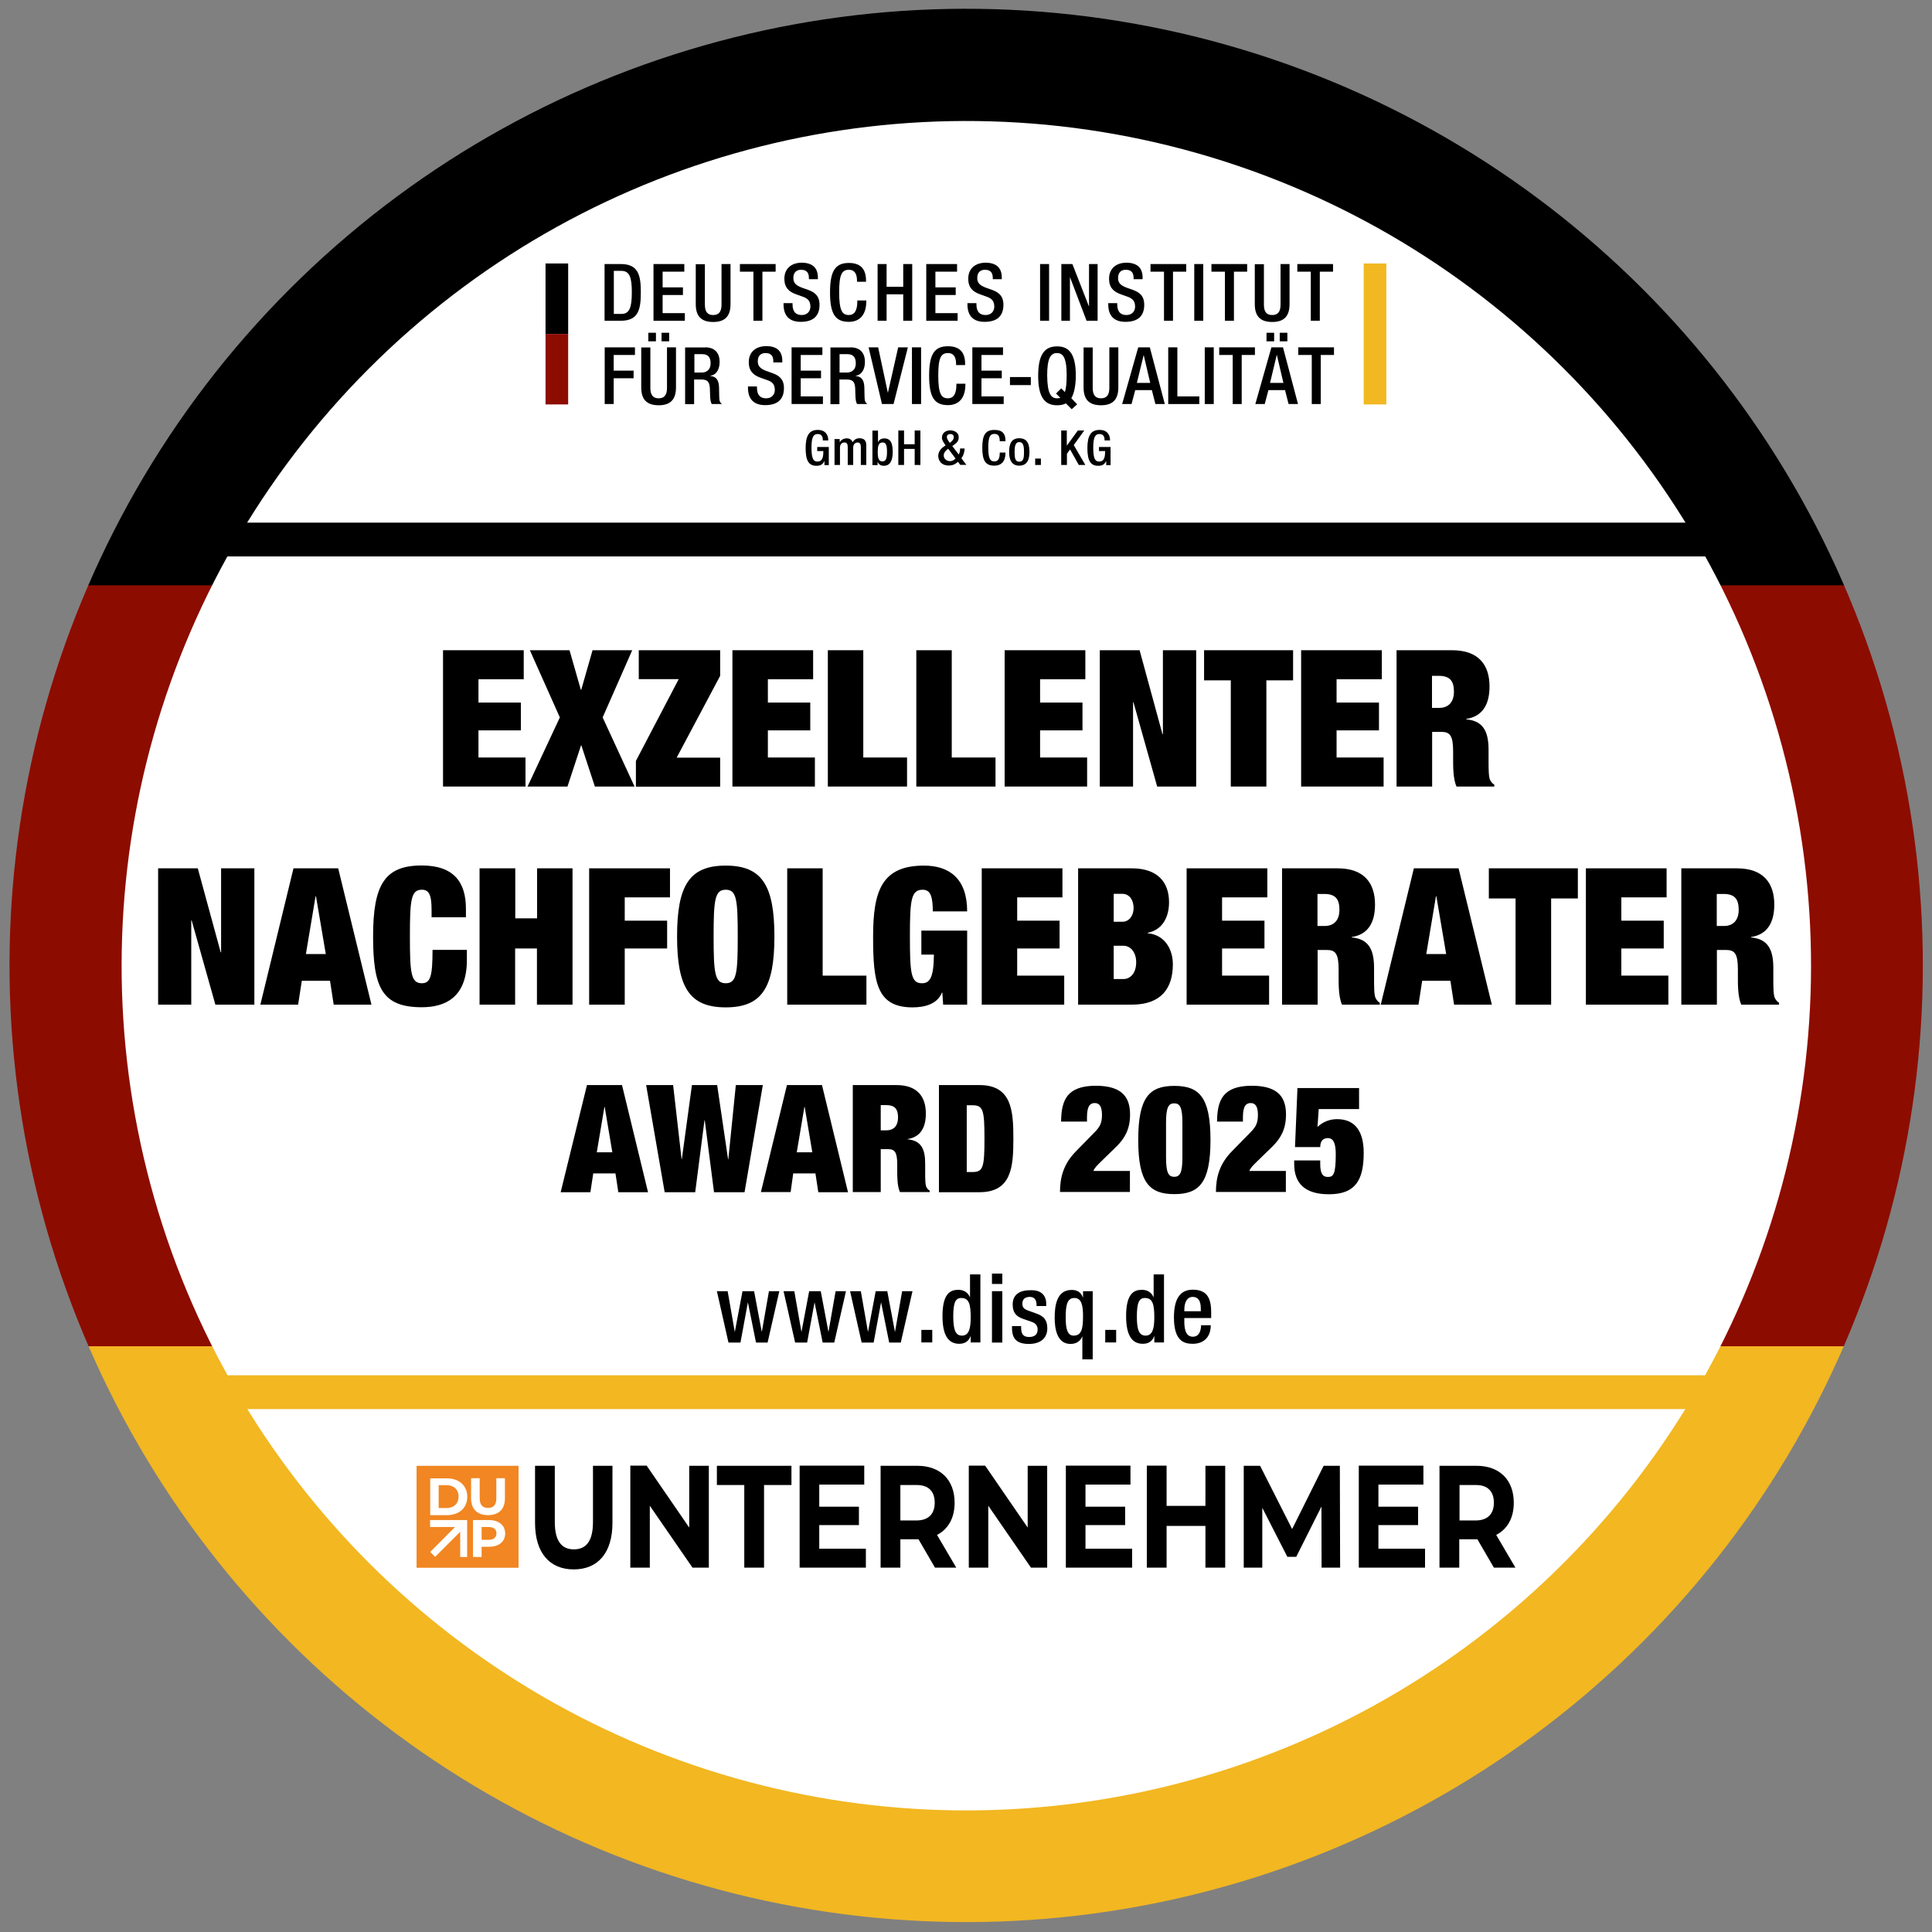
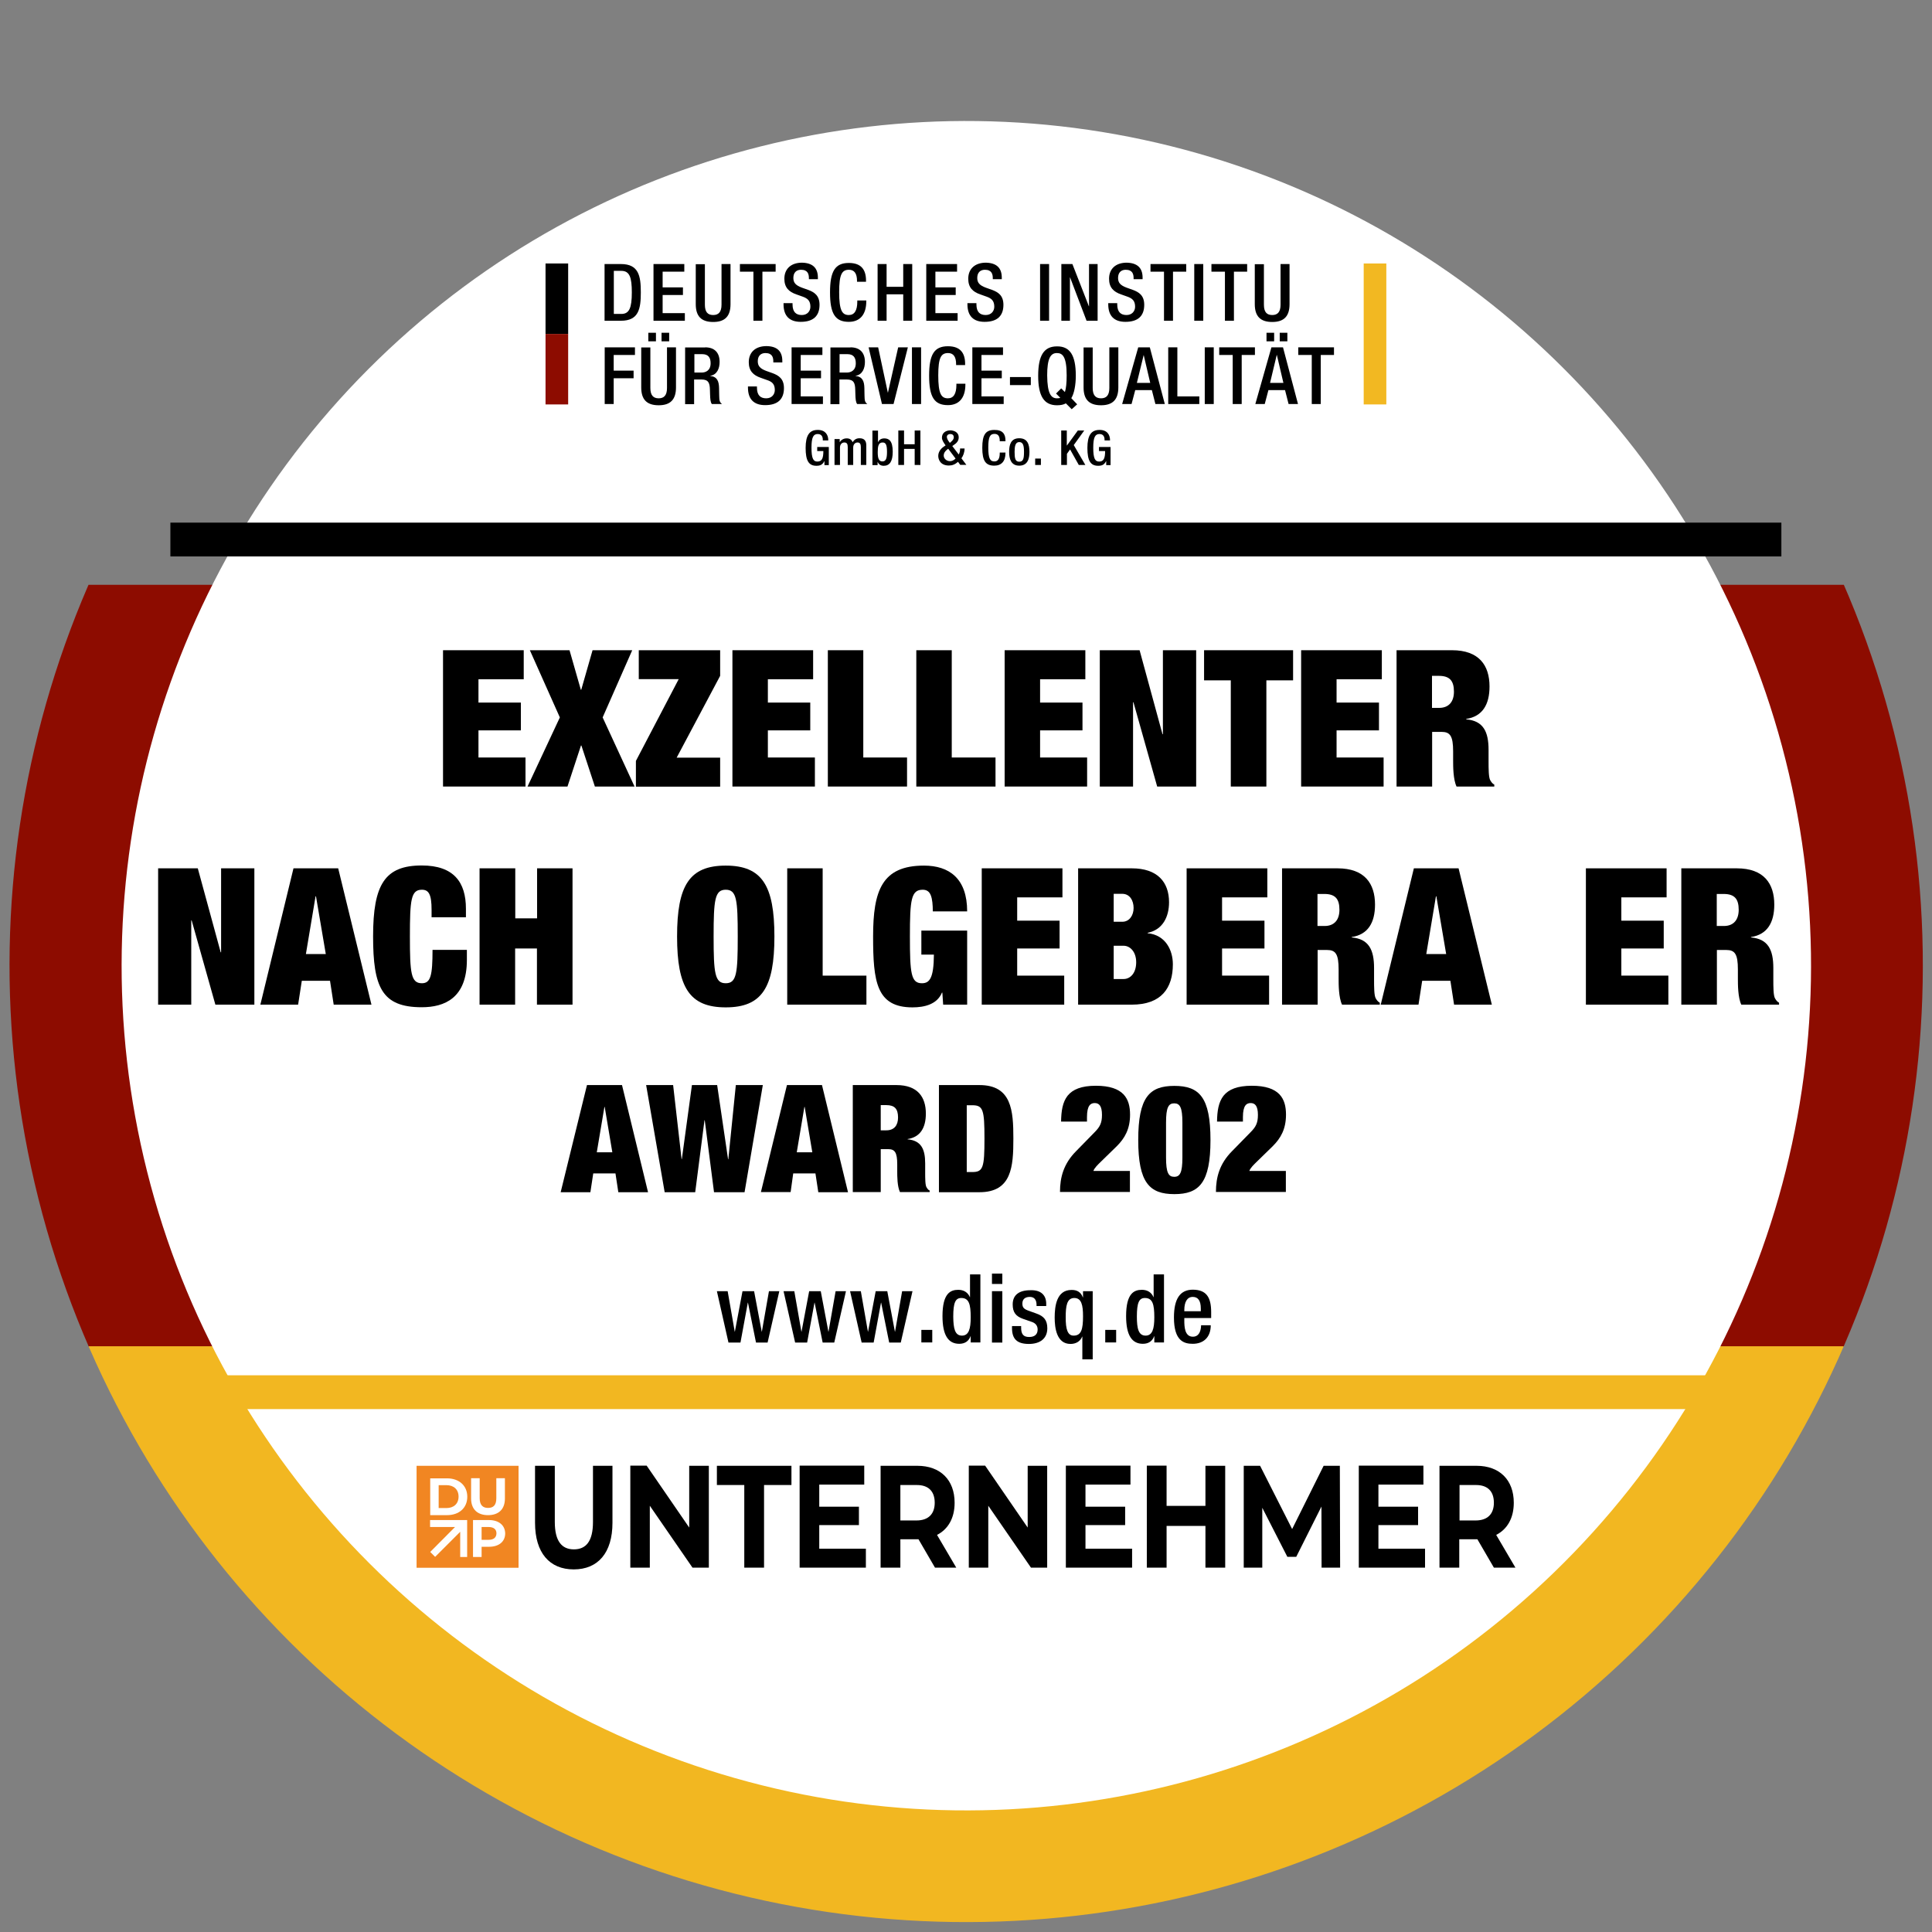
<svg xmlns="http://www.w3.org/2000/svg" xmlns:xlink="http://www.w3.org/1999/xlink" xml:space="preserve" style="enable-background:new 0 0 141.73 141.73;" viewBox="0 0 141.73 141.73" y="0px" x="0px" id="Ebene_1" version="1.1">
  <rect x="0" y="0" width="141.73" height="141.73" fill="#808080" stroke="none" />
  <defs id="defs287" />
  <style id="style2" type="text/css">
	.st0{clip-path:url(#SVGID_00000065037016099788027300000011409088816462226055_);}
	.st1{fill:#8D0C00;}
	.st2{fill:#F2B721;}
	.st3{fill:#F18622;}
	.st4{clip-path:url(#SVGID_00000000190102394836055380000017613977794154379960_);fill:#FFFFFF;}
	.st5{fill:#FFFFFF;}
	.st6{clip-path:url(#SVGID_00000128455366870689379960000014629721766228937359_);}
	.st7{clip-path:url(#SVGID_00000053544093083490410390000010850949190395958942_);}
	.st8{clip-path:url(#SVGID_00000053544093083490410390000010850949190395958942_);fill:#8D0C00;}
	.st9{clip-path:url(#SVGID_00000053544093083490410390000010850949190395958942_);fill:#F2B822;}
</style>
  <g id="g18">
    <defs id="defs5">
      <ellipse ry="70.16" rx="70.16" cy="70.87" cx="70.87" transform="matrix(0.274 -0.962 0.962 0.274 -16.717 119.582)" id="SVGID_1_" />
    </defs>
    <clipPath id="SVGID_00000052791570692490617340000014177778410239478924_">
      <use id="use7" style="overflow:visible;" xlink:href="#SVGID_1_" />
    </clipPath>
    <g id="g16" clip-path="url(#SVGID_00000052791570692490617340000014177778410239478924_)" style="clip-path:url(#SVGID_00000052791570692490617340000014177778410239478924_);">
      <rect id="rect10" height="55.89" width="182.96" class="st1" y="42.9" x="-19.87" />
      <rect id="rect12" height="56.72" width="182.96" class="st2" y="98.76" x="-19.87" />
-       <rect id="rect14" height="56.73" width="182.96" y="-13.79" x="-19.87" />
    </g>
  </g>
  <g id="g28">
    <defs id="defs21">
      <ellipse ry="61.95" rx="61.95" cy="70.87" cx="70.87" transform="matrix(0.274 -0.962 0.962 0.274 -16.706 119.602)" id="SVGID_00000153673384696949232490000012588176672102880385_" />
    </defs>
    <use id="use23" style="overflow:visible;fill:#FFFFFF;" xlink:href="#SVGID_00000153673384696949232490000012588176672102880385_" />
    <clipPath id="SVGID_00000021107676831850448050000011696817663422748588_">
      <use id="use25" style="overflow:visible;" xlink:href="#SVGID_00000153673384696949232490000012588176672102880385_" />
    </clipPath>
  </g>
  <rect id="rect30" height="2.48" width="118.18" y="38.34" x="12.5" />
  <rect id="rect32" height="2.48" width="115.23" class="st2" y="100.89" x="13.3" />
  <g id="g58">
    <g id="g56">
      <g id="g36">
        <path id="path34" d="M109.59,110.24c0,0.81-0.45,1.3-1.34,1.3h-1.18v-2.6h1.18C109.14,108.93,109.59,109.41,109.59,110.24 M111.17,115     l-1.41-2.4c0.82-0.42,1.29-1.24,1.29-2.36c0-1.68-1.05-2.71-2.73-2.71h-2.72V115h1.45v-2.08h1.26h0.07l1.21,2.08H111.17z      M101.12,113.61v-1.73h2.91v-1.35h-2.91v-1.62h3.3v-1.39h-4.74V115h4.86v-1.39H101.12z M98.31,115l-0.02-7.47H97.1l-2.31,4.64     l-2.35-4.64h-1.2V115h1.36v-4.39l1.84,3.6h0.65l1.85-3.69l0.01,4.48H98.31z M88.43,107.52v2.95h-2.85v-2.95h-1.45V115h1.45v-3.06     h2.85V115h1.45v-7.47H88.43z M79.63,113.61v-1.73h2.91v-1.35h-2.91v-1.62h3.3v-1.39h-4.74V115h4.86v-1.39H79.63z M75.39,107.52     v4.54l-3.12-4.54h-1.2V115h1.43v-4.54l3.13,4.54h1.19v-7.47H75.39z M68.57,110.24c0,0.81-0.45,1.3-1.34,1.3h-1.18v-2.6h1.18     C68.12,108.93,68.57,109.41,68.57,110.24 M70.15,115l-1.41-2.4c0.82-0.42,1.29-1.24,1.29-2.36c0-1.68-1.05-2.71-2.73-2.71H64.6     V115h1.45v-2.08h1.26h0.07l1.21,2.08H70.15z M60.1,113.61v-1.73h2.91v-1.35H60.1v-1.62h3.3v-1.39h-4.74V115h4.86v-1.39H60.1z      M54.6,115h1.45v-6.06h2.01v-1.41h-5.47v1.41h2.01V115z M50.56,107.52v4.54l-3.12-4.54h-1.2V115h1.43v-4.54L50.8,115H52v-7.47     H50.56z M42.09,115.13c1.78,0,2.84-1.22,2.84-3.42v-4.18H43.5v4.12c0,1.42-0.51,2.01-1.4,2.01c-0.88,0-1.4-0.59-1.4-2.01v-4.12     h-1.45v4.18C39.25,113.91,40.31,115.13,42.09,115.13" />
      </g>
      <rect id="rect38" height="7.48" width="7.48" class="st3" y="107.53" x="30.56" />
      <g id="g52">
        <defs id="defs41">
          <rect height="7.48" width="7.48" y="107.53" x="30.56" id="SVGID_00000088844200900130572330000009779346157039725493_" />
        </defs>
        <clipPath id="SVGID_00000027601216098952616340000013078647855018297221_">
          <use id="use43" style="overflow:visible;" xlink:href="#SVGID_00000088844200900130572330000009779346157039725493_" />
        </clipPath>
        <path id="path46" clip-path="url(#SVGID_00000027601216098952616340000013078647855018297221_)" d="M35.8,111.15     c0.78,0,1.24-0.43,1.24-1.22v-1.49h-0.63v1.47c0,0.51-0.22,0.71-0.61,0.71c-0.38,0-0.61-0.21-0.61-0.71v-1.47h-0.63v1.49     C34.56,110.71,35.02,111.15,35.8,111.15" style="clip-path:url(#SVGID_00000027601216098952616340000013078647855018297221_);fill:#FFFFFF;" />
        <path id="path48" clip-path="url(#SVGID_00000027601216098952616340000013078647855018297221_)" d="M32.18,110.63v-1.68     h0.57c0.54,0,0.89,0.32,0.89,0.84s-0.35,0.84-0.89,0.84H32.18z M31.56,111.15h1.23c0.89,0,1.49-0.53,1.49-1.35     c0-0.82-0.61-1.35-1.49-1.35h-1.23V111.15z" style="clip-path:url(#SVGID_00000027601216098952616340000013078647855018297221_);fill:#FFFFFF;" />
        <path id="path50" clip-path="url(#SVGID_00000027601216098952616340000013078647855018297221_)" d="M35.84,112.96h-0.51     v-0.94h0.51c0.38,0,0.58,0.17,0.58,0.47C36.41,112.79,36.22,112.96,35.84,112.96 M35.87,111.51H34.7v2.71h0.63v-0.75h0.55     c0.72,0,1.18-0.38,1.18-0.98C37.05,111.89,36.59,111.51,35.87,111.51" style="clip-path:url(#SVGID_00000027601216098952616340000013078647855018297221_);fill:#FFFFFF;" />
      </g>
      <polygon id="polygon54" points="34.27,114.22 34.27,112.02 34.27,111.51 33.76,111.51 31.55,111.51 31.55,112.02 33.38,112.02     31.56,113.85 31.92,114.21 33.76,112.37 33.76,114.22   " class="st5" />
    </g>
  </g>
  <g id="g184">
    <g id="g82">
      <g id="g80">
        <path id="path60" d="M60.76,32.28v0.03h-0.4v-0.05c0-0.09-0.01-0.42-0.37-0.42c-0.32,0-0.46,0.23-0.46,1c0,0.81,0.14,1.02,0.43,1.02     c0.33,0,0.44-0.23,0.44-0.76v-0.01h-0.45v-0.3h0.85v1.33h-0.32v-0.29h-0.01c-0.13,0.27-0.31,0.34-0.58,0.34     c-0.56,0-0.79-0.37-0.79-1.31c0-0.92,0.28-1.32,0.88-1.32C60.55,31.53,60.76,31.91,60.76,32.28z" />
        <path id="path62" d="M62.55,32.44c0.13-0.21,0.29-0.29,0.51-0.29c0.33,0,0.49,0.18,0.49,0.51v1.45h-0.4V32.8c0-0.22-0.06-0.34-0.24-0.34     c-0.18,0-0.32,0.14-0.32,0.37v1.28h-0.4V32.8c0-0.24-0.07-0.34-0.25-0.34c-0.19,0-0.32,0.15-0.32,0.37v1.28h-0.4v-1.9h0.38v0.22     h0.01c0.1-0.17,0.29-0.27,0.48-0.27C62.3,32.15,62.47,32.23,62.55,32.44z" />
        <path id="path64" d="M64.41,31.58v0.85h0.01c0.07-0.17,0.23-0.27,0.45-0.27c0.33,0,0.62,0.16,0.62,0.98c0,0.7-0.22,1.03-0.66,1.03     c-0.22,0-0.37-0.1-0.44-0.28h-0.01v0.23h-0.38v-2.53H64.41z M64.73,33.85c0.27,0,0.34-0.24,0.34-0.7c0-0.52-0.09-0.69-0.32-0.69     c-0.31,0-0.36,0.28-0.36,0.71C64.39,33.6,64.46,33.85,64.73,33.85z" />
        <path id="path66" d="M66.32,31.58v1.01h0.78v-1.01h0.42v2.53H67.1v-1.18h-0.78v1.18h-0.42v-2.53H66.32z" />
        <path id="path68" d="M70.33,32.09c0,0.25-0.15,0.42-0.37,0.56l-0.1,0.07l0.47,0.62c0.07-0.12,0.1-0.25,0.1-0.4v-0.04h0.33v0.02     c0,0.25-0.1,0.53-0.23,0.7l0.36,0.48h-0.45l-0.16-0.22c-0.22,0.19-0.42,0.27-0.67,0.27c-0.63,0-0.78-0.45-0.78-0.7     c0-0.27,0.15-0.5,0.37-0.66l0.17-0.12l-0.04-0.05c-0.1-0.15-0.23-0.33-0.23-0.51c0-0.35,0.27-0.54,0.63-0.54     C69.92,31.58,70.33,31.66,70.33,32.09z M69.69,33.83c0.14,0,0.28-0.06,0.41-0.19l-0.54-0.72l-0.08,0.06     c-0.14,0.11-0.25,0.25-0.25,0.45C69.24,33.65,69.44,33.83,69.69,33.83z M69.68,32.49l0.09-0.08c0.15-0.13,0.2-0.23,0.2-0.33     c0-0.13-0.07-0.24-0.26-0.24c-0.09,0-0.25,0.04-0.25,0.22C69.47,32.17,69.52,32.29,69.68,32.49z" />
        <path id="path70" d="M73.76,32.31v0.06h-0.42v-0.04c0-0.34-0.13-0.5-0.38-0.5c-0.33,0-0.46,0.21-0.46,1c0,0.82,0.14,1.02,0.45,1.02     c0.26,0,0.39-0.2,0.39-0.6V33.2h0.42v0.04c0,0.6-0.3,0.92-0.82,0.92c-0.64,0-0.88-0.36-0.88-1.31c0-0.94,0.23-1.31,0.88-1.31     C73.55,31.53,73.76,31.84,73.76,32.31z" />
        <path id="path72" d="M75.52,33.15c0,0.5-0.13,1.01-0.75,1.01c-0.61,0-0.74-0.51-0.74-1.01c0-0.5,0.11-1,0.74-1     C75.37,32.15,75.52,32.59,75.52,33.15z M74.77,33.87c0.3,0,0.35-0.24,0.35-0.72c0-0.47-0.07-0.72-0.35-0.72     c-0.29,0-0.34,0.32-0.34,0.72C74.43,33.63,74.48,33.87,74.77,33.87z" />
        <path id="path74" d="M76.36,33.64v0.47h-0.42v-0.47H76.36z" />
        <path id="path76" d="M78.26,31.58v1.1h0.01l0.8-1.1h0.47l-0.77,1.07l0.85,1.46h-0.48l-0.64-1.14l-0.23,0.32v0.82h-0.42v-2.53H78.26z" />
        <path id="path78" d="M81.43,32.28v0.03h-0.4v-0.05c0-0.09-0.01-0.42-0.37-0.42c-0.32,0-0.46,0.23-0.46,1c0,0.81,0.14,1.02,0.43,1.02     c0.33,0,0.44-0.23,0.44-0.76v-0.01h-0.45v-0.3h0.85v1.33h-0.32v-0.29h-0.01c-0.13,0.27-0.31,0.34-0.58,0.34     c-0.56,0-0.79-0.37-0.79-1.31c0-0.92,0.28-1.32,0.88-1.32C81.23,31.53,81.43,31.91,81.43,32.28z" />
      </g>
    </g>
    <g id="g182">
      <defs id="defs85">
        <rect height="12.29" width="61.68" y="18.96" x="40.02" id="SVGID_00000061434027687376368110000013615329346926220677_" />
      </defs>
      <clipPath id="SVGID_00000113321497905643265880000005552358191236392874_">
        <use id="use87" style="overflow:visible;" xlink:href="#SVGID_00000061434027687376368110000013615329346926220677_" />
      </clipPath>
      <g id="g180" clip-path="url(#SVGID_00000113321497905643265880000005552358191236392874_)" style="clip-path:url(#SVGID_00000113321497905643265880000005552358191236392874_);">
        <defs id="defs91">
          <rect height="14.52" width="61.69" y="18.81" x="40.02" id="SVGID_00000170272167486676019470000012201852615842131356_" />
        </defs>
        <clipPath id="SVGID_00000037658068677622503640000003426795348459147428_">
          <use id="use93" style="overflow:visible;" xlink:href="#SVGID_00000170272167486676019470000012201852615842131356_" />
        </clipPath>
        <g id="g114" clip-path="url(#SVGID_00000037658068677622503640000003426795348459147428_)" style="clip-path:url(#SVGID_00000037658068677622503640000003426795348459147428_);">
          <path id="path96" d="M44.36,19.37h1.19c1.31,0,1.46,0.88,1.46,2.08c0,1.2-0.15,2.08-1.46,2.08h-1.2V19.37z M45.03,23.03h0.55      c0.58,0,0.77-0.43,0.77-1.58c0-1.1-0.16-1.58-0.77-1.58h-0.55V23.03z" />
          <path id="path98" d="M50.2,19.37v0.56h-1.59v1.15h1.49v0.56h-1.49v1.33h1.63v0.56h-2.3v-4.16H50.2z" />
          <path id="path100" d="M51.71,19.37v2.98c0,0.53,0.2,0.76,0.61,0.76c0.4,0,0.61-0.23,0.61-0.76v-2.98h0.66v2.94c0,0.89-0.41,1.31-1.27,1.31      c-0.89,0-1.28-0.44-1.28-1.31v-2.93H51.71z" />
          <path id="path102" d="M56.9,19.37v0.56h-0.97v3.6h-0.66v-3.6h-0.99v-0.56H56.9z" />
          <path id="path104" d="M60,20.37v0.11h-0.66v-0.07c0-0.29-0.07-0.62-0.58-0.62c-0.33,0-0.56,0.2-0.56,0.6c0,0.35,0.17,0.54,0.62,0.71      l0.45,0.16c0.47,0.17,0.85,0.42,0.85,1.1c0,0.83-0.47,1.25-1.38,1.25c-0.83,0-1.26-0.44-1.26-1.29v-0.08h0.66v0.09      c0,0.57,0.27,0.78,0.68,0.78c0.41,0,0.63-0.29,0.63-0.61c0-0.43-0.2-0.61-0.57-0.74l-0.45-0.16c-0.56-0.19-0.89-0.51-0.89-1.15      c0-0.73,0.49-1.18,1.3-1.18C59.6,19.29,60,19.64,60,20.37z" />
          <path id="path106" d="M63.53,20.58v0.09h-0.66v-0.06c0-0.55-0.2-0.82-0.59-0.82c-0.52,0-0.72,0.34-0.72,1.64c0,1.35,0.22,1.68,0.71,1.68      c0.41,0,0.62-0.33,0.62-0.98v-0.09h0.66v0.06c0,0.98-0.47,1.51-1.28,1.51c-1,0-1.38-0.59-1.38-2.16c0-1.55,0.37-2.16,1.38-2.16      C63.2,19.29,63.53,19.81,63.53,20.58z" />
          <path id="path108" d="M65.04,19.37v1.67h1.22v-1.67h0.66v4.16h-0.66v-1.94h-1.22v1.94h-0.66v-4.16H65.04z" />
          <path id="path110" d="M70.21,19.37v0.56h-1.59v1.15h1.49v0.56h-1.49v1.33h1.63v0.56h-2.3v-4.16H70.21z" />
          <path id="path112" d="M73.49,20.37v0.11h-0.66v-0.07c0-0.29-0.07-0.62-0.58-0.62c-0.33,0-0.56,0.2-0.56,0.6c0,0.35,0.17,0.54,0.62,0.71      l0.45,0.16c0.47,0.17,0.85,0.42,0.85,1.1c0,0.83-0.47,1.25-1.38,1.25c-0.83,0-1.26-0.44-1.26-1.29v-0.08h0.66v0.09      c0,0.57,0.27,0.78,0.68,0.78c0.41,0,0.63-0.29,0.63-0.61c0-0.43-0.2-0.61-0.57-0.74l-0.45-0.16c-0.56-0.19-0.89-0.51-0.89-1.15      c0-0.73,0.49-1.18,1.3-1.18C73.09,19.29,73.49,19.64,73.49,20.37z" />
        </g>
        <g id="g132" clip-path="url(#SVGID_00000037658068677622503640000003426795348459147428_)" style="clip-path:url(#SVGID_00000037658068677622503640000003426795348459147428_);">
          <path id="path116" d="M76.96,19.37v4.16H76.3v-4.16H76.96z" />
          <path id="path118" d="M78.67,19.37l1.21,3.1h0.01v-3.1h0.63v4.16h-0.81l-1.21-3.18h-0.01v3.18h-0.63v-4.16H78.67z" />
          <path id="path120" d="M83.82,20.37v0.11h-0.66v-0.07c0-0.29-0.07-0.62-0.58-0.62c-0.33,0-0.56,0.2-0.56,0.6c0,0.35,0.17,0.54,0.62,0.71      l0.45,0.16c0.47,0.17,0.85,0.42,0.85,1.1c0,0.83-0.47,1.25-1.38,1.25c-0.83,0-1.26-0.44-1.26-1.29v-0.08h0.66v0.09      c0,0.57,0.27,0.78,0.68,0.78c0.41,0,0.63-0.29,0.63-0.61c0-0.43-0.2-0.61-0.57-0.74l-0.45-0.16c-0.56-0.19-0.89-0.51-0.89-1.15      c0-0.73,0.49-1.18,1.3-1.18C83.42,19.29,83.82,19.64,83.82,20.37z" />
          <path id="path122" d="M87.02,19.37v0.56h-0.97v3.6h-0.66v-3.6h-0.99v-0.56H87.02z" />
          <path id="path124" d="M88.27,19.37v4.16h-0.66v-4.16H88.27z" />
          <path id="path126" d="M91.49,19.37v0.56h-0.97v3.6h-0.66v-3.6h-0.99v-0.56H91.49z" />
          <path id="path128" d="M92.72,19.37v2.98c0,0.53,0.2,0.76,0.61,0.76c0.4,0,0.61-0.23,0.61-0.76v-2.98h0.66v2.94c0,0.89-0.41,1.31-1.27,1.31      c-0.89,0-1.28-0.44-1.28-1.31v-2.93H92.72z" />
-           <path id="path130" d="M97.79,19.37v0.56h-0.97v3.6h-0.66v-3.6h-0.99v-0.56H97.79z" />
        </g>
        <g id="g172" clip-path="url(#SVGID_00000037658068677622503640000003426795348459147428_)" style="clip-path:url(#SVGID_00000037658068677622503640000003426795348459147428_);">
          <path id="path134" d="M46.58,25.48v0.56h-1.56v1.15h1.46v0.56h-1.46v1.89h-0.66v-4.16H46.58z" />
          <path id="path136" d="M47.71,25.48v2.98c0,0.52,0.2,0.76,0.61,0.76c0.4,0,0.61-0.23,0.61-0.76v-2.98h0.66v2.94c0,0.89-0.41,1.31-1.27,1.31      c-0.89,0-1.28-0.44-1.28-1.31v-2.93H47.71z M48.12,24.41v0.63h-0.56v-0.63H48.12z M49.09,24.41v0.63h-0.56v-0.63H49.09z" />
          <path id="path138" d="M51.73,25.48c0.69,0,1.06,0.39,1.06,1.07c0,0.47-0.18,0.94-0.69,1.02v0.01c0.52,0.05,0.64,0.4,0.65,0.89l0.01,0.55      c0.01,0.36,0.02,0.48,0.21,0.62h-0.75c-0.1-0.14-0.12-0.36-0.13-0.72l-0.01-0.33c-0.01-0.49-0.11-0.75-0.61-0.75h-0.55v1.81      h-0.66v-4.16H51.73z M51.48,27.33c0.25,0,0.65-0.12,0.65-0.68c0-0.42-0.17-0.67-0.62-0.67h-0.57v1.35H51.48z" />
          <path id="path140" d="M57.39,26.48v0.11h-0.66v-0.07c0-0.29-0.07-0.62-0.58-0.62c-0.33,0-0.56,0.2-0.56,0.6c0,0.35,0.17,0.54,0.62,0.71      l0.45,0.16c0.47,0.17,0.85,0.42,0.85,1.1c0,0.83-0.47,1.25-1.38,1.25c-0.83,0-1.26-0.44-1.26-1.29v-0.08h0.66v0.09      c0,0.57,0.27,0.78,0.68,0.78c0.41,0,0.63-0.29,0.63-0.61c0-0.43-0.2-0.61-0.57-0.73l-0.45-0.16c-0.56-0.19-0.89-0.51-0.89-1.15      c0-0.73,0.49-1.18,1.3-1.18C56.99,25.4,57.39,25.75,57.39,26.48z" />
          <path id="path142" d="M60.33,25.48v0.56h-1.59v1.15h1.49v0.56h-1.49v1.33h1.63v0.56h-2.3v-4.16H60.33z" />
          <path id="path144" d="M62.39,25.48c0.69,0,1.06,0.39,1.06,1.07c0,0.47-0.18,0.94-0.69,1.02v0.01c0.52,0.05,0.64,0.4,0.65,0.89l0.01,0.55      c0.01,0.36,0.02,0.48,0.21,0.62h-0.75c-0.1-0.14-0.12-0.36-0.13-0.72l-0.01-0.33c-0.01-0.49-0.11-0.75-0.61-0.75h-0.55v1.81      h-0.66v-4.16H62.39z M62.13,27.33c0.25,0,0.65-0.12,0.65-0.68c0-0.42-0.17-0.67-0.62-0.67h-0.57v1.35H62.13z" />
          <path id="path146" d="M64.42,25.48l0.71,3.32h0.01l0.75-3.32h0.71l-1.05,4.16h-0.85l-0.98-4.16H64.42z" />
          <path id="path148" d="M67.57,25.48v4.16H66.9v-4.16H67.57z" />
          <path id="path150" d="M70.8,26.69v0.09h-0.66v-0.06c0-0.55-0.2-0.82-0.59-0.82c-0.52,0-0.72,0.34-0.72,1.64c0,1.35,0.22,1.68,0.71,1.68      c0.41,0,0.62-0.33,0.62-0.98v-0.09h0.66v0.06c0,0.98-0.47,1.51-1.28,1.51c-1,0-1.38-0.59-1.38-2.16c0-1.55,0.37-2.16,1.38-2.16      C70.47,25.4,70.8,25.92,70.8,26.69z" />
          <path id="path152" d="M73.58,25.48v0.56H72v1.15h1.49v0.56H72v1.33h1.63v0.56h-2.3v-4.16H73.58z" />
          <path id="path154" d="M75.62,27.66v0.59h-1.53v-0.59H75.62z" />
          <path id="path156" d="M78.92,27.56c0,0.69-0.12,1.31-0.33,1.65l0.43,0.45l-0.4,0.36l-0.43-0.43c-0.17,0.1-0.39,0.14-0.65,0.14      c-0.95,0-1.38-0.67-1.38-2.16c0-1.51,0.43-2.16,1.38-2.16C78.49,25.4,78.92,26.06,78.92,27.56z M77.54,29.22      c0.11,0,0.19-0.01,0.24-0.04l-0.31-0.31l0.38-0.38l0.27,0.27c0.09-0.27,0.13-0.68,0.13-1.22c0-1.4-0.31-1.64-0.72-1.64      c-0.47,0-0.71,0.41-0.71,1.64C76.83,28.91,77.12,29.22,77.54,29.22z" />
          <path id="path158" d="M80.16,25.48v2.98c0,0.52,0.2,0.76,0.61,0.76c0.4,0,0.61-0.23,0.61-0.76v-2.98h0.66v2.94c0,0.89-0.41,1.31-1.27,1.31      c-0.89,0-1.28-0.44-1.28-1.31v-2.93H80.16z" />
          <path id="path160" d="M84.35,25.48l1.1,4.16h-0.69l-0.26-1.02h-1.22l-0.27,1.02h-0.69l1.18-4.16H84.35z M83.4,28.09h0.98l-0.48-2.05H83.9      L83.4,28.09z" />
          <path id="path162" d="M86.37,25.48v3.6h1.61v0.56H85.7v-4.16H86.37z" />
          <path id="path164" d="M89.04,25.48v4.16h-0.66v-4.16H89.04z" />
          <path id="path166" d="M92.06,25.48v0.56h-0.97v3.6h-0.66v-3.6h-0.99v-0.56H92.06z" />
          <path id="path168" d="M94.12,25.48l1.1,4.16h-0.69l-0.26-1.02h-1.22l-0.27,1.02h-0.69l1.18-4.16H94.12z M93.47,24.41v0.63h-0.56v-0.63H93.47z       M93.17,28.09h0.98l-0.48-2.05h-0.01L93.17,28.09z M94.44,24.41v0.63h-0.56v-0.63H94.44z" />
          <path id="path170" d="M97.86,25.48v0.56h-0.97v3.6h-0.66v-3.6h-0.99v-0.56H97.86z" />
        </g>
        <rect id="rect174" clip-path="url(#SVGID_00000037658068677622503640000003426795348459147428_)" height="5.17" width="1.66" style="clip-path:url(#SVGID_00000037658068677622503640000003426795348459147428_);" y="19.33" x="40.02" />
        <rect id="rect176" clip-path="url(#SVGID_00000037658068677622503640000003426795348459147428_)" height="5.17" width="1.66" style="clip-path:url(#SVGID_00000037658068677622503640000003426795348459147428_);fill:#8D0C00;" y="24.5" x="40.02" />
        <rect id="rect178" clip-path="url(#SVGID_00000037658068677622503640000003426795348459147428_)" height="10.34" width="1.66" style="clip-path:url(#SVGID_00000037658068677622503640000003426795348459147428_);fill:#F2B822;" y="19.33" x="100.04" />
      </g>
    </g>
  </g>
  <g id="g258">
    <path id="path186" d="M32.49,47.7h5.93v2.13h-3.32v1.71h3.11v2.04h-3.11v1.99h3.45v2.13h-6.05V47.7z" />
    <path id="path188" d="M38.87,47.7h2.91l0.83,2.9h0.03l0.83-2.9h2.91l-2.17,4.93l2.34,5.07h-2.91l-0.99-3.01h-0.03l-0.99,3.01H38.7l2.37-5.07   L38.87,47.7z" />
    <path id="path190" d="M46.65,55.82l3.14-6h-2.93V47.7h5.97v1.88l-3.19,6h3.19v2.13h-6.18V55.82z" />
    <path id="path192" d="M53.72,47.7h5.93v2.13h-3.32v1.71h3.11v2.04h-3.11v1.99h3.45v2.13h-6.05V47.7z" />
    <path id="path194" d="M60.72,47.7h2.61v7.87h3.21v2.13h-5.81V47.7z" />
    <path id="path196" d="M67.21,47.7h2.61v7.87h3.21v2.13h-5.81V47.7z" />
    <path id="path198" d="M73.69,47.7h5.93v2.13h-3.32v1.71h3.11v2.04h-3.11v1.99h3.45v2.13h-6.05V47.7z" />
    <path id="path200" d="M80.69,47.7h2.91l1.68,6.16h0.03V47.7h2.44v10h-2.86l-1.74-6.18h-0.03v6.18h-2.44V47.7z" />
    <path id="path202" d="M90.29,49.91h-1.96V47.7h6.53v2.21H92.9v7.79h-2.61V49.91z" />
    <path id="path204" d="M95.44,47.7h5.93v2.13h-3.32v1.71h3.11v2.04h-3.11v1.99h3.45v2.13h-6.05V47.7z" />
    <path id="path206" d="M102.44,47.7h4.08c1.99,0,2.75,1.12,2.75,2.66c0,1.33-0.52,2.2-1.71,2.38v0.03c1.26,0.11,1.64,0.91,1.64,2.24v0.85   c0,0.52,0,1.19,0.13,1.39c0.07,0.11,0.13,0.22,0.29,0.31v0.14h-2.77c-0.25-0.53-0.25-1.48-0.25-1.91v-0.67   c0-1.13-0.22-1.43-0.85-1.43h-0.69v4.01h-2.61V47.7z M105.05,51.93h0.52c0.74,0,1.09-0.48,1.09-1.19c0-0.81-0.32-1.16-1.11-1.16   h-0.5V51.93z" />
    <path id="path208" d="M11.6,63.7h2.91l1.68,6.16h0.03V63.7h2.44v10H15.8l-1.74-6.18h-0.03v6.18H11.6V63.7z" />
    <path id="path210" d="M21.53,63.7h3.28l2.44,10h-2.77l-0.27-1.75h-2.07l-0.27,1.75h-2.77L21.53,63.7z M23.18,65.75h-0.03l-0.71,4.24h1.46   L23.18,65.75z" />
    <path id="path212" d="M31.66,66.74c0-1.13-0.21-1.47-0.71-1.47c-0.8,0-0.88,0.73-0.88,3.43c0,2.7,0.08,3.43,0.88,3.43   c0.64,0,0.78-0.56,0.78-2.45h2.52v0.74c0,2.8-1.64,3.47-3.31,3.47c-2.93,0-3.57-1.47-3.57-5.2c0-3.82,0.87-5.2,3.57-5.2   c2.35,0,3.24,1.23,3.24,3.17v0.63h-2.52V66.74z" />
    <path id="path214" d="M35.19,63.7h2.61v3.67h1.6V63.7H42v10h-2.61v-4.12h-1.6v4.12h-2.61V63.7z" />
-     <path id="path216" d="M43.22,63.7h5.93v2.13h-3.32v1.71h3.11v2.04h-3.11v4.12h-2.61V63.7z" />
    <path id="path218" d="M53.24,63.5c2.66,0,3.57,1.46,3.57,5.2s-0.91,5.2-3.57,5.2s-3.57-1.46-3.57-5.2S50.57,63.5,53.24,63.5z M53.24,72.13   c0.8,0,0.88-0.73,0.88-3.43c0-2.7-0.08-3.43-0.88-3.43S52.35,66,52.35,68.7C52.35,71.4,52.44,72.13,53.24,72.13z" />
    <path id="path220" d="M57.74,63.7h2.61v7.87h3.21v2.13h-5.81V63.7z" />
    <path id="path222" d="M67.59,68.27h3.36v5.43h-1.76l-0.06-0.88H69.1c-0.35,0.85-1.27,1.08-2.16,1.08c-2.65,0-2.89-1.89-2.89-5.2   c0-3.35,0.64-5.2,3.73-5.2c1.85,0,3.17,0.94,3.17,3.36h-2.52c0-0.5-0.04-0.9-0.14-1.16c-0.1-0.28-0.29-0.43-0.6-0.43   c-0.85,0-0.94,0.73-0.94,3.43c0,2.7,0.08,3.43,0.88,3.43c0.55,0,0.87-0.35,0.88-2.1h-0.92V68.27z" />
    <path id="path224" d="M72.01,63.7h5.93v2.13h-3.32v1.71h3.11v2.04h-3.11v1.99h3.45v2.13h-6.05V63.7z" />
    <path id="path226" d="M79.09,63.7h3.94c1.86,0,2.73,0.99,2.73,2.49c0,1.06-0.46,2.02-1.57,2.24v0.03c1.32,0.13,1.85,1.25,1.85,2.28   c0,1.74-0.84,2.96-3.01,2.96h-3.94V63.7z M81.7,67.62h0.63c0.53,0,0.83-0.48,0.83-1.01c0-0.56-0.29-1.04-0.83-1.04H81.7V67.62z    M81.7,71.82h0.73c0.48,0,0.92-0.42,0.92-1.23c0-0.77-0.45-1.21-0.92-1.21H81.7V71.82z" />
    <path id="path228" d="M87.04,63.7h5.93v2.13h-3.32v1.71h3.11v2.04h-3.11v1.99h3.45v2.13h-6.05V63.7z" />
    <path id="path230" d="M94.04,63.7h4.08c1.99,0,2.75,1.12,2.75,2.66c0,1.33-0.52,2.2-1.71,2.38v0.03c1.26,0.11,1.64,0.91,1.64,2.24v0.85   c0,0.52,0,1.19,0.13,1.39c0.07,0.11,0.13,0.22,0.29,0.31v0.14h-2.77c-0.25-0.53-0.25-1.48-0.25-1.91v-0.67   c0-1.13-0.22-1.43-0.85-1.43h-0.69v4.01h-2.61V63.7z M96.65,67.93h0.52c0.74,0,1.09-0.48,1.09-1.19c0-0.81-0.32-1.16-1.11-1.16   h-0.5V67.93z" />
    <path id="path232" d="M103.72,63.7H107l2.44,10h-2.77l-0.27-1.75h-2.07l-0.27,1.75h-2.77L103.72,63.7z M105.37,65.75h-0.03l-0.71,4.24h1.46   L105.37,65.75z" />
-     <path id="path234" d="M111.18,65.91h-1.96V63.7h6.53v2.21h-1.96v7.79h-2.61V65.91z" />
    <path id="path236" d="M116.33,63.7h5.93v2.13h-3.32v1.71h3.11v2.04h-3.11v1.99h3.45v2.13h-6.05V63.7z" />
    <path id="path238" d="M123.33,63.7h4.08c1.99,0,2.75,1.12,2.75,2.66c0,1.33-0.52,2.2-1.71,2.38v0.03c1.26,0.11,1.64,0.91,1.64,2.24v0.85   c0,0.52,0,1.19,0.13,1.39c0.07,0.11,0.13,0.22,0.29,0.31v0.14h-2.77c-0.25-0.53-0.25-1.48-0.25-1.91v-0.67   c0-1.13-0.22-1.43-0.85-1.43h-0.69v4.01h-2.61V63.7z M125.94,67.93h0.52c0.74,0,1.09-0.48,1.09-1.19c0-0.81-0.32-1.16-1.11-1.16   h-0.5V67.93z" />
    <path id="path240" d="M43.06,79.6h2.57l1.91,7.86h-2.18l-0.21-1.38h-1.63l-0.21,1.38h-2.18L43.06,79.6z M44.36,81.2h-0.02l-0.56,3.33h1.14   L44.36,81.2z" />
    <path id="path242" d="M50.76,79.6h1.85l0.8,5.44h0.02l0.55-5.44h1.98l-1.34,7.86h-2.24l-0.68-5.28h-0.02l-0.68,5.28h-2.24L47.4,79.6h1.98   L50,85.03h0.02L50.76,79.6z" />
    <path id="path244" d="M57.73,79.6h2.57l1.91,7.86h-2.18l-0.21-1.38h-1.63L58,87.45h-2.18L57.73,79.6z M59.03,81.2h-0.02l-0.56,3.33h1.14   L59.03,81.2z" />
    <path id="path246" d="M62.56,79.6h3.2c1.56,0,2.16,0.88,2.16,2.09c0,1.04-0.41,1.73-1.34,1.87v0.02c0.99,0.09,1.29,0.71,1.29,1.76v0.67   c0,0.41,0,0.94,0.1,1.09c0.06,0.09,0.1,0.18,0.23,0.24v0.11h-2.18c-0.2-0.42-0.2-1.17-0.2-1.5v-0.53c0-0.89-0.18-1.12-0.67-1.12   h-0.54v3.15h-2.05V79.6z M64.61,82.92h0.41c0.58,0,0.86-0.37,0.86-0.94c0-0.64-0.25-0.91-0.87-0.91h-0.4V82.92z" />
    <path id="path248" d="M68.88,79.6h2.97c2.37,0,2.49,1.87,2.49,3.93s-0.12,3.93-2.49,3.93h-2.97V79.6z M70.92,85.98h0.41   c0.79,0,0.89-0.33,0.89-2.45s-0.1-2.45-0.89-2.45h-0.41V85.98z" />
    <path id="path250" d="M77.84,82.3c0.01-0.8,0.11-1.45,0.48-1.92c0.37-0.46,1.01-0.73,2.07-0.73c2.05,0,2.51,0.96,2.51,2.12   c0,1.06-0.39,1.73-0.97,2.31l-1.21,1.18c-0.18,0.18-0.43,0.41-0.51,0.64h2.68v1.54h-5.13c0-1.08,0.27-2.07,1.17-2.98l1.36-1.39   c0.4-0.4,0.55-0.69,0.55-1.28c0-0.66-0.21-0.87-0.53-0.87c-0.29,0-0.57,0.15-0.57,1.03v0.33H77.84z" />
    <path id="path252" d="M86.15,79.66c1.83,0,2.65,0.83,2.65,3.97s-0.83,3.97-2.65,3.97s-2.65-0.83-2.65-3.97S84.32,79.66,86.15,79.66z    M85.54,84.92c0,1.11,0.18,1.41,0.6,1.41s0.6-0.3,0.6-1.41v-2.57c0-1.11-0.18-1.41-0.6-1.41s-0.6,0.3-0.6,1.41V84.92z" />
    <path id="path254" d="M89.28,82.3c0.01-0.8,0.11-1.45,0.48-1.92c0.37-0.46,1.01-0.73,2.07-0.73c2.05,0,2.51,0.96,2.51,2.12   c0,1.06-0.39,1.73-0.97,2.31l-1.21,1.18c-0.18,0.18-0.43,0.41-0.51,0.64h2.68v1.54h-5.13c0-1.08,0.27-2.07,1.17-2.98l1.36-1.39   c0.4-0.4,0.55-0.69,0.55-1.28c0-0.66-0.21-0.87-0.53-0.87c-0.29,0-0.57,0.15-0.57,1.03v0.33H89.28z" />
-     <path id="path256" d="M95.18,79.82h4.52v1.54h-2.96l-0.09,1.31c0.37-0.35,0.86-0.57,1.44-0.57c1.25,0,1.95,0.81,1.95,2.47   c0,2.02-0.62,3.04-2.55,3.04c-1.8,0-2.55-0.83-2.55-2.23v-0.25h1.91v0.26c0,0.74,0.21,0.95,0.56,0.95c0.4,0,0.58-0.18,0.58-1.67   c0-0.87-0.21-1.18-0.58-1.18c-0.34,0-0.56,0.2-0.56,0.66H95L95.18,79.82z" />
  </g>
  <g id="g282">
    <path id="path260" d="M53.38,94.72l0.52,2.97h0.01l0.56-2.97h0.85l0.56,2.97h0.01l0.52-2.97h0.76l-0.86,3.77h-0.85l-0.59-2.93h-0.01l-0.54,2.93   h-0.88l-0.85-3.77H53.38z" />
    <path id="path262" d="M58.27,94.72l0.52,2.97h0.01l0.56-2.97h0.85l0.56,2.97h0.01l0.52-2.97h0.76l-0.86,3.77h-0.85l-0.59-2.93h-0.01l-0.54,2.93   h-0.88l-0.85-3.77H58.27z" />
    <path id="path264" d="M63.15,94.72l0.52,2.97h0.01l0.56-2.97h0.85l0.56,2.97h0.01l0.52-2.97h0.76l-0.86,3.77h-0.85l-0.59-2.93h-0.01l-0.54,2.93   h-0.88l-0.85-3.77H63.15z" />
    <path id="path266" d="M68.39,97.56v0.92h-0.8v-0.92H68.39z" />
    <path id="path268" d="M71.92,93.48v5h-0.71v-0.46H71.2c-0.13,0.36-0.41,0.56-0.83,0.56c-0.8,0-1.23-0.62-1.23-2.03c0-1.67,0.58-1.93,1.16-1.93   c0.41,0,0.71,0.2,0.85,0.54h0.01v-1.67H71.92z M70.57,97.98c0.5,0,0.64-0.5,0.64-1.34c0-0.97-0.13-1.42-0.69-1.42   c-0.43,0-0.59,0.34-0.59,1.37C69.94,97.46,70.05,97.98,70.57,97.98z" />
    <path id="path270" d="M73.53,93.43v0.76h-0.76v-0.76H73.53z M73.53,94.72v3.77h-0.76v-3.77H73.53z" />
    <path id="path272" d="M76.75,95.65v0.16h-0.71v-0.08c0-0.2-0.04-0.59-0.5-0.59c-0.34,0-0.54,0.17-0.54,0.49c0,0.32,0.15,0.42,0.53,0.55l0.5,0.18   c0.54,0.19,0.8,0.48,0.8,1.08c0,0.76-0.54,1.15-1.35,1.15c-0.89,0-1.24-0.38-1.24-1.17v-0.14h0.67v0.11c0,0.48,0.16,0.69,0.59,0.69   c0.43,0,0.62-0.22,0.62-0.55c0-0.27-0.15-0.46-0.41-0.55l-0.66-0.23c-0.54-0.19-0.76-0.49-0.76-1.06c0-0.7,0.48-1.04,1.29-1.04   C76.35,94.62,76.75,95,76.75,95.65z" />
    <path id="path274" d="M79.44,95.18h0.01v-0.46h0.71v5h-0.76v-1.67h-0.01c-0.15,0.37-0.48,0.54-0.86,0.54c-1.01,0-1.16-1.16-1.16-1.93   c0-0.85,0.14-2.03,1.23-2.03C79.02,94.62,79.3,94.8,79.44,95.18z M78.76,97.98c0.57,0,0.69-0.48,0.69-1.42   c0-0.81-0.11-1.34-0.64-1.34c-0.55,0-0.63,0.6-0.63,1.39C78.17,97.56,78.34,97.98,78.76,97.98z" />
    <path id="path276" d="M81.88,97.56v0.92h-0.8v-0.92H81.88z" />
    <path id="path278" d="M85.39,93.48v5h-0.71v-0.46h-0.01c-0.13,0.36-0.41,0.56-0.83,0.56c-0.8,0-1.23-0.62-1.23-2.03c0-1.67,0.58-1.93,1.16-1.93   c0.41,0,0.71,0.2,0.85,0.54h0.01v-1.67H85.39z M84.04,97.98c0.5,0,0.64-0.5,0.64-1.34c0-0.97-0.13-1.42-0.69-1.42   c-0.43,0-0.59,0.34-0.59,1.37C83.4,97.46,83.52,97.98,84.04,97.98z" />
    <path id="path280" d="M88.85,96.26v0.43h-1.97v0.17c0,0.45,0.02,1.2,0.63,1.2c0.55,0,0.6-0.64,0.6-0.84h0.71c0,0.88-0.53,1.36-1.32,1.36   c-0.63,0-1.38-0.19-1.38-1.93c0-1.39,0.46-2.04,1.39-2.04C88.48,94.62,88.85,95.14,88.85,96.26z M88.09,96.18v-0.19   c0-0.57-0.2-0.85-0.59-0.85c-0.41,0-0.62,0.37-0.62,0.97v0.08H88.09z" />
  </g>
</svg>